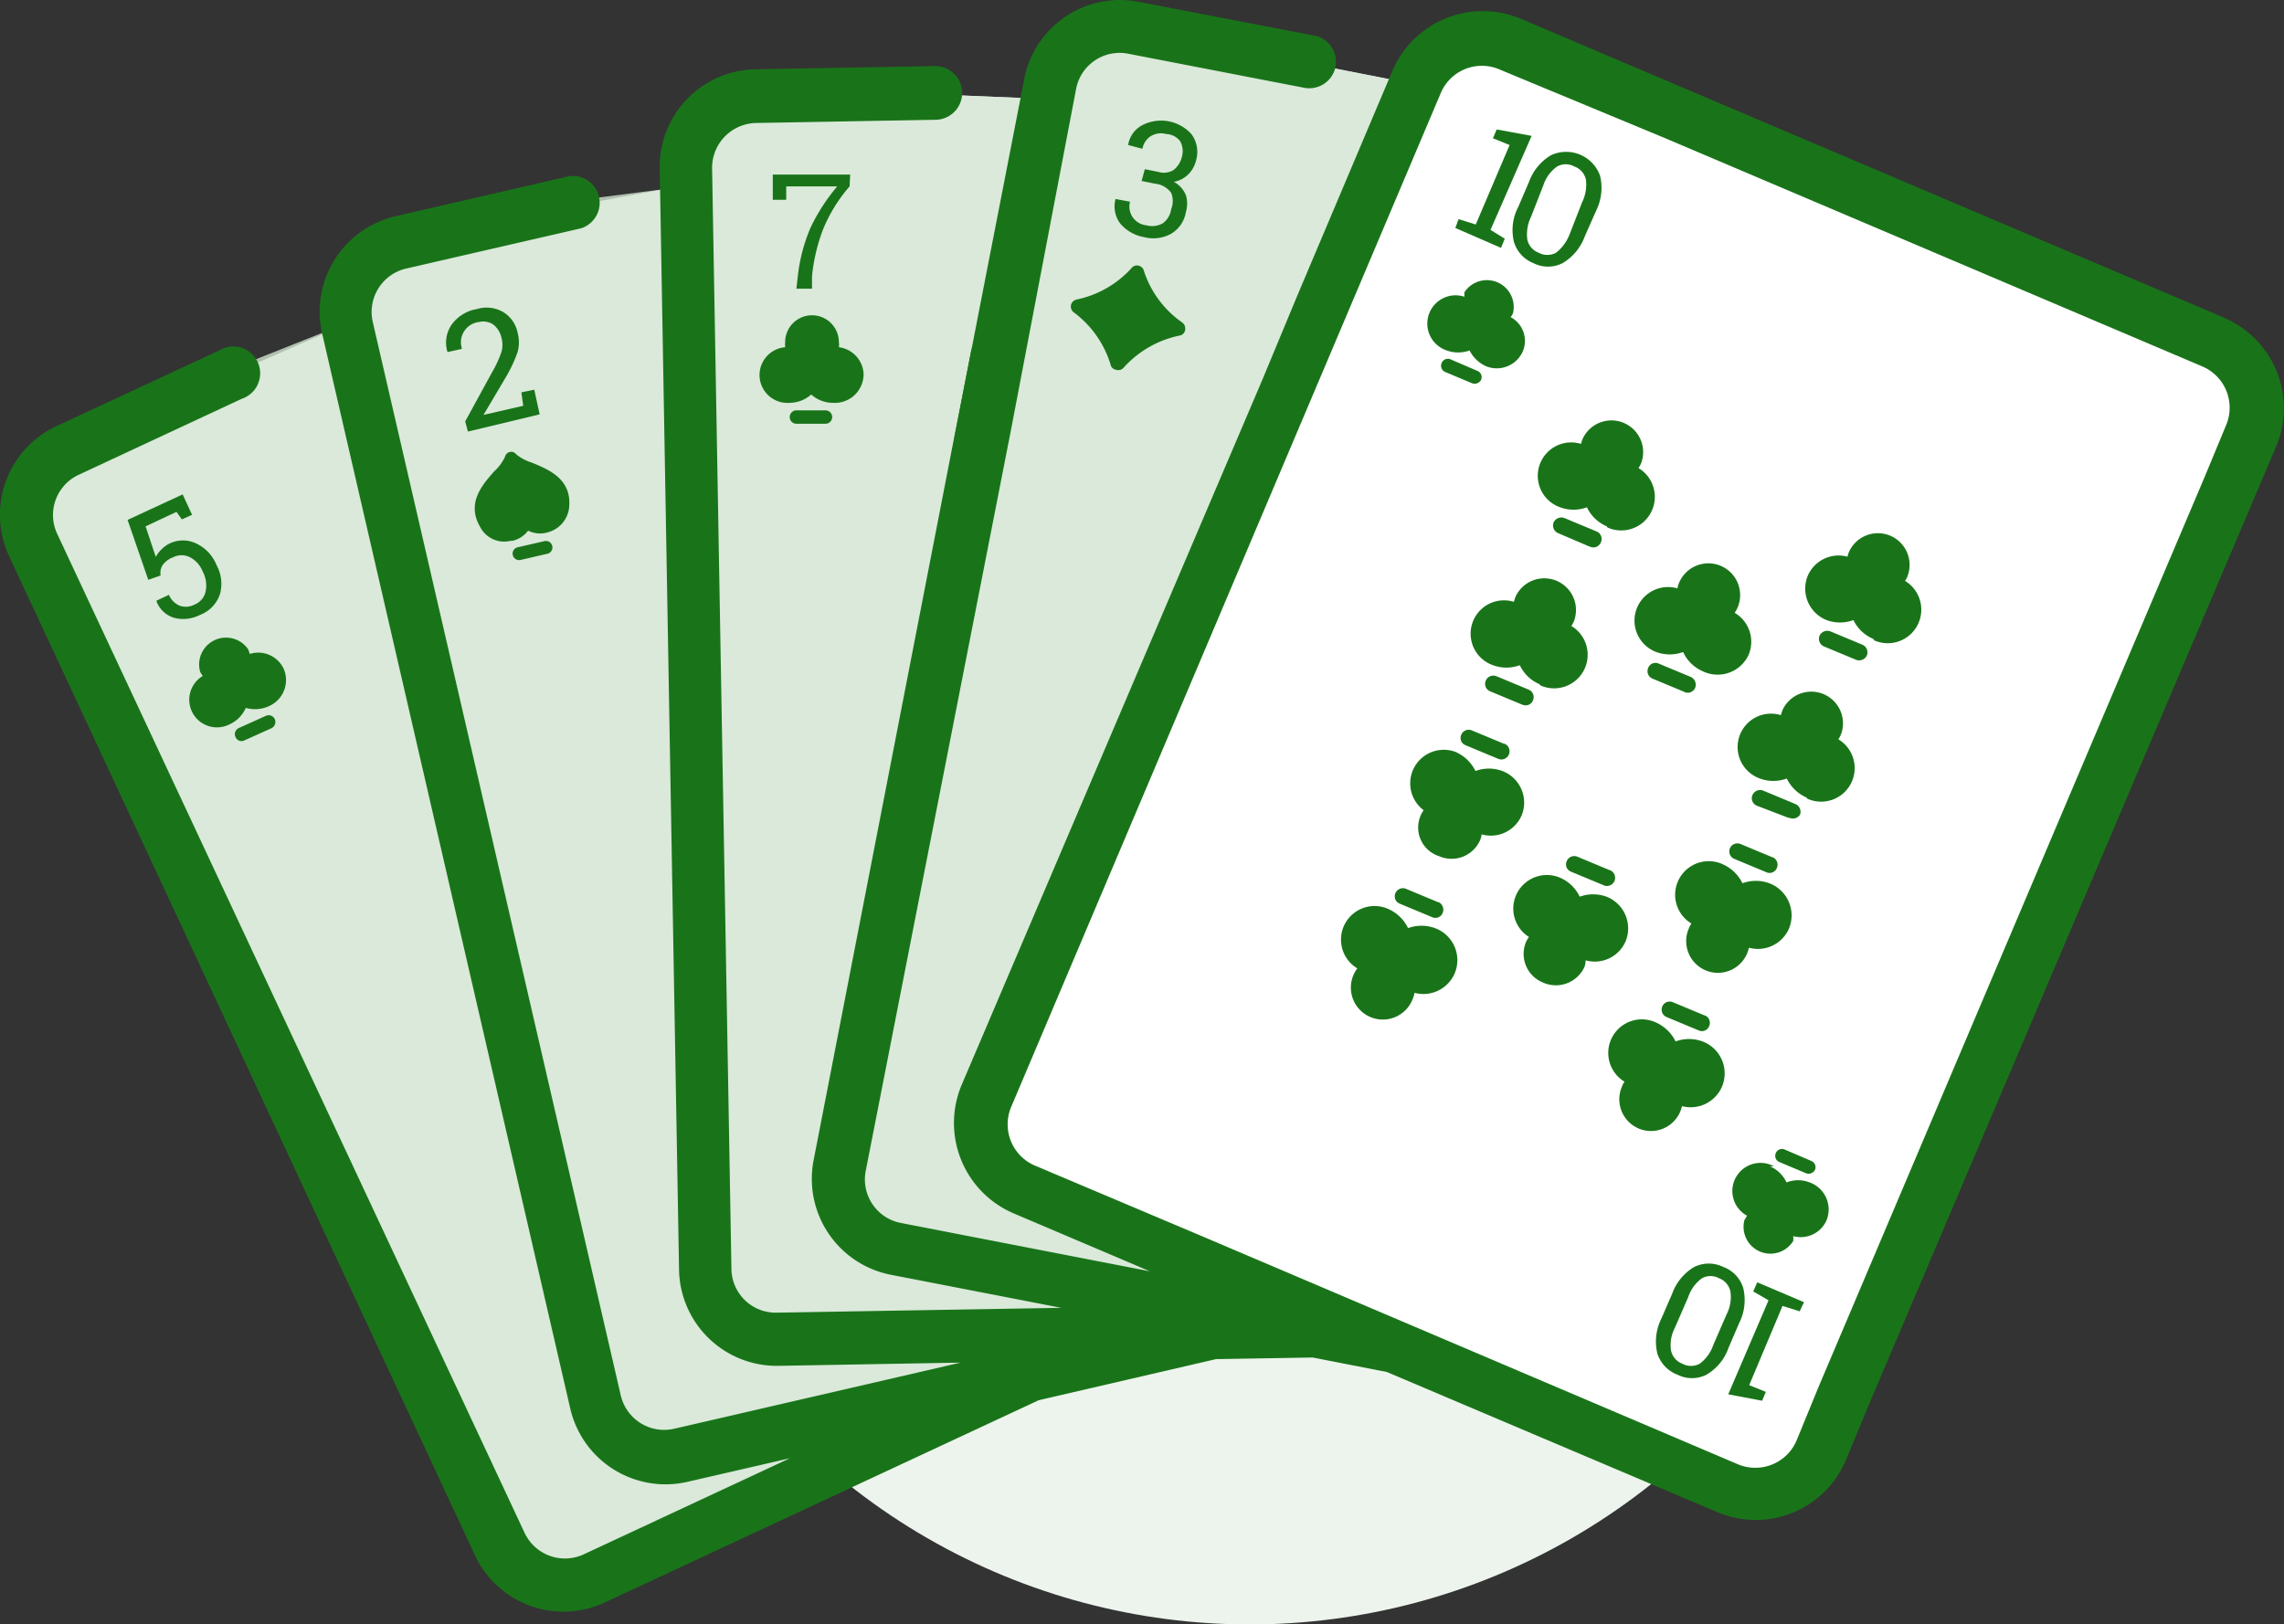
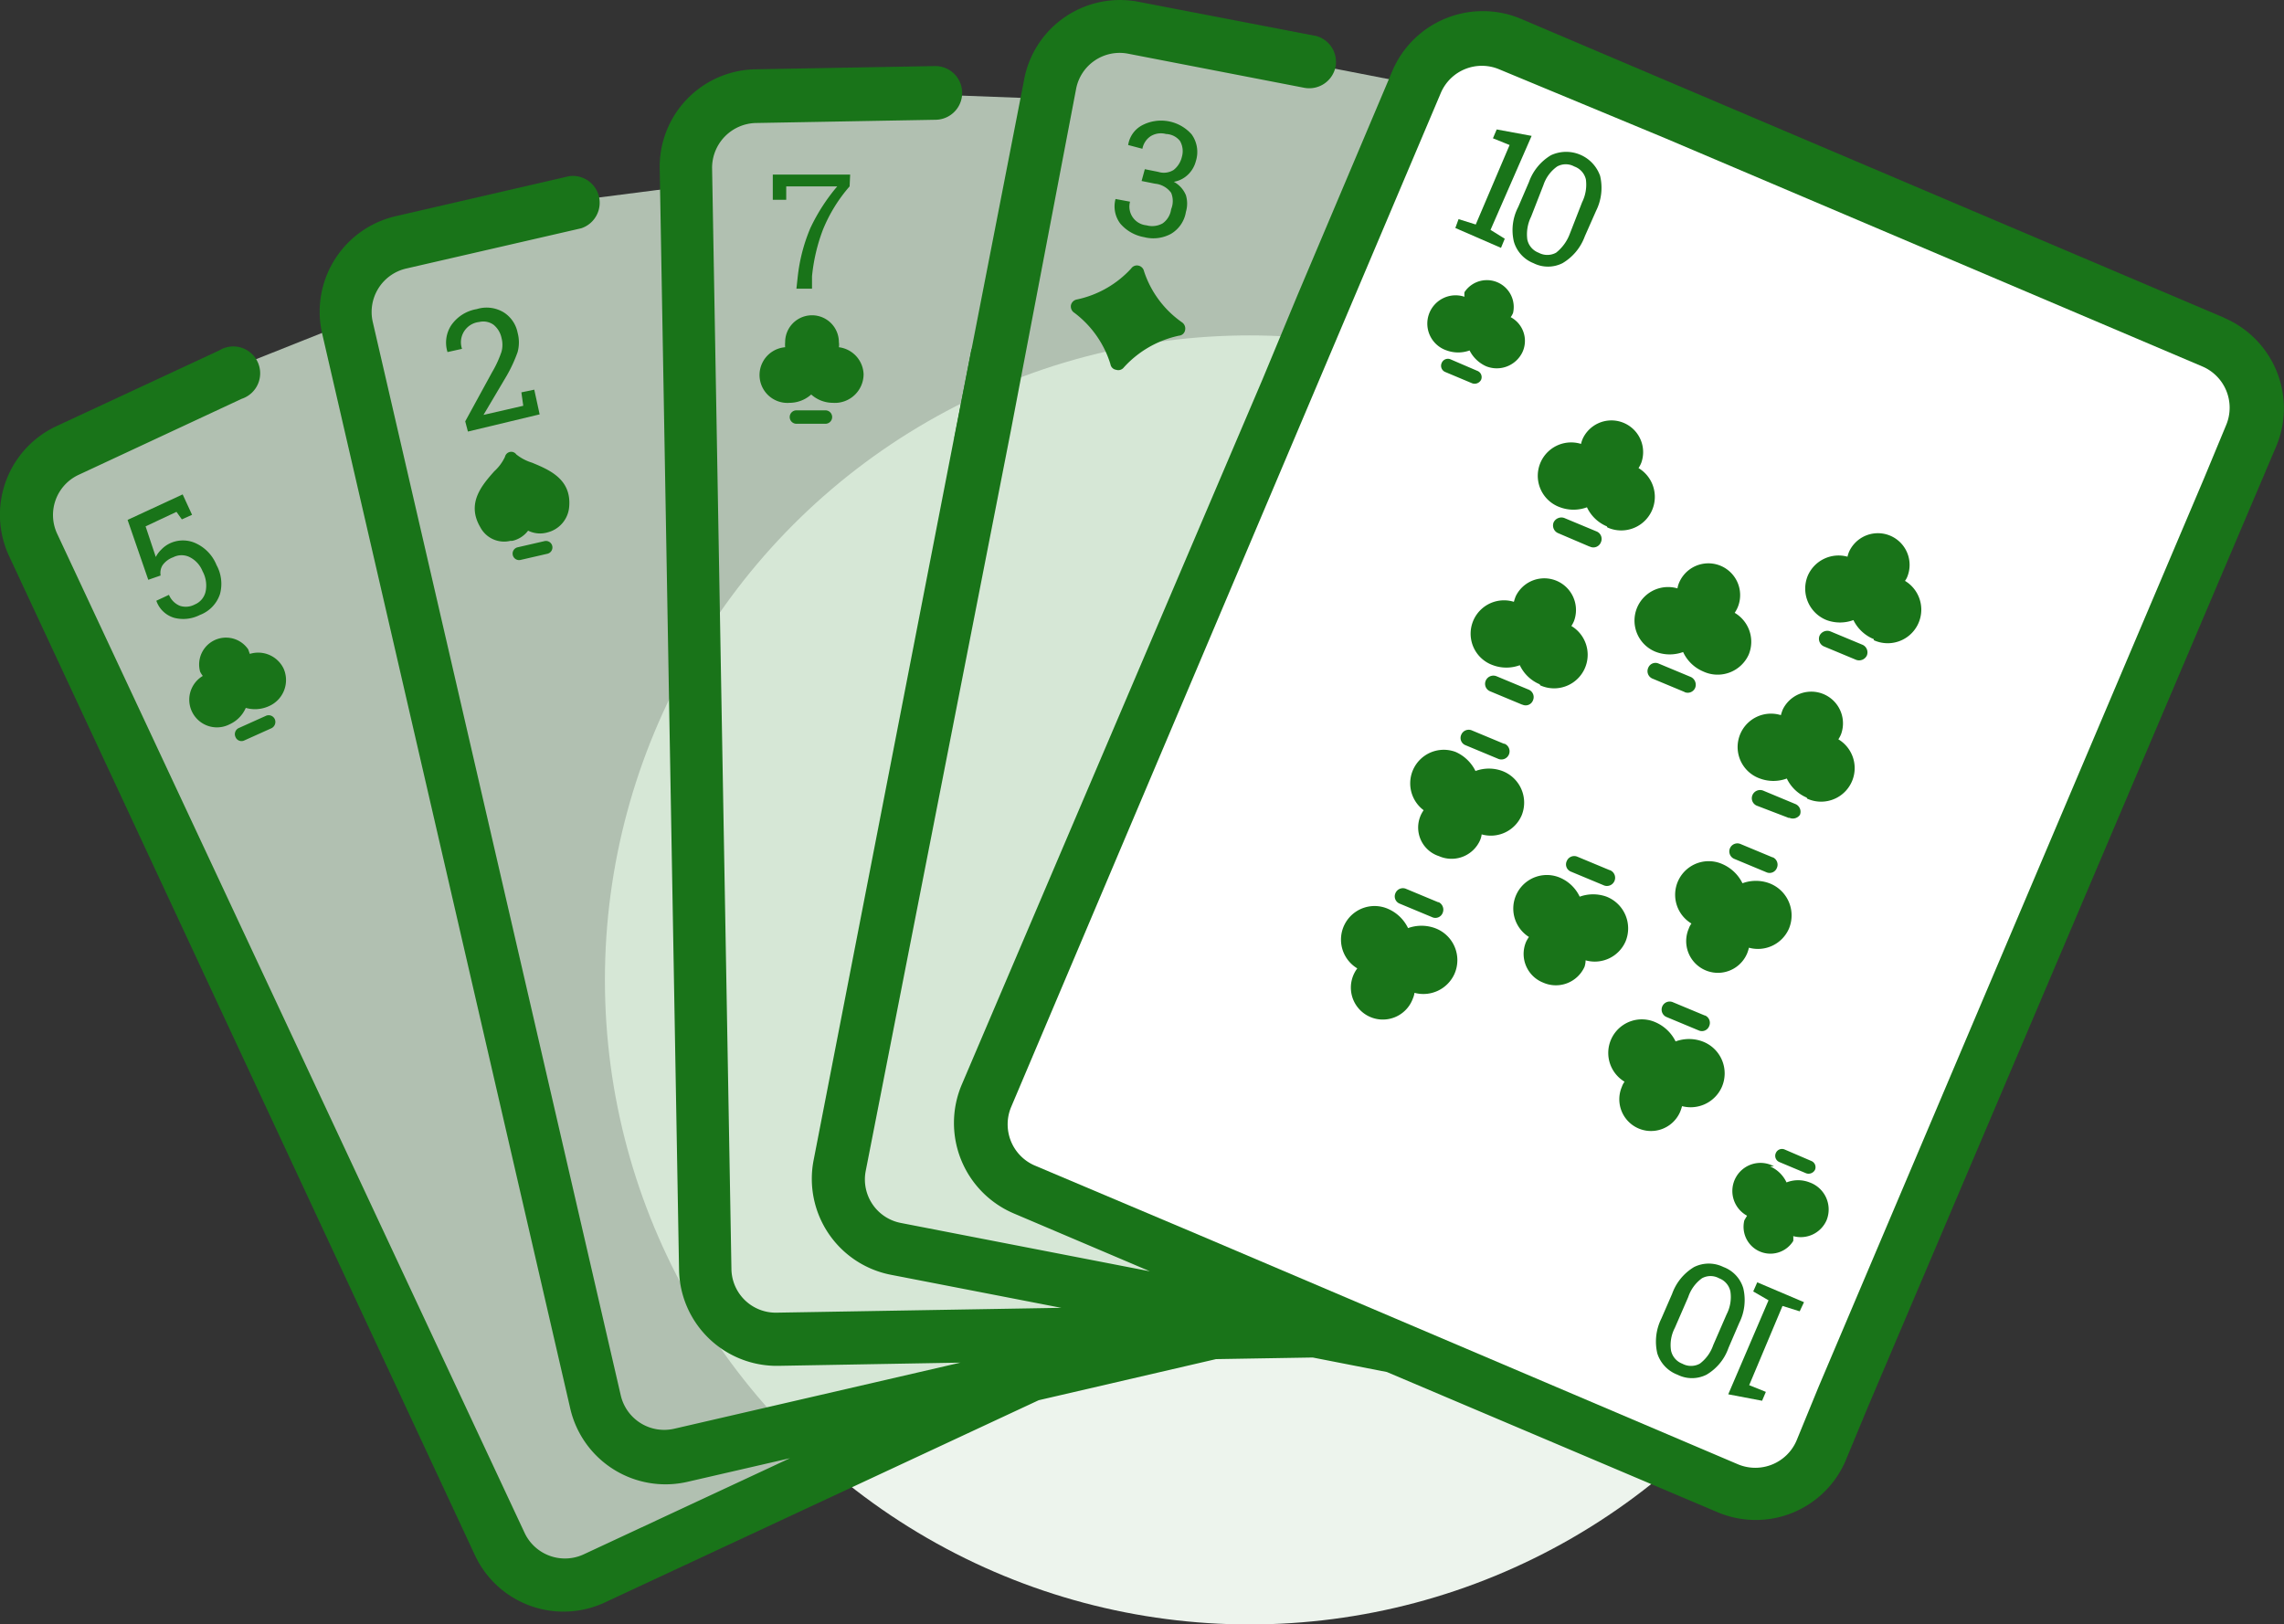
<svg xmlns="http://www.w3.org/2000/svg" viewBox="0 0 85.03 60.49">
  <rect x="0" y="0" width="85.03" height="60.49" fill="#333333" stroke="none" />
  <circle cx="46.52" cy="36.49" r="24" fill="#edf4ed" />
-   <path d="M52.8 3.16L42.74 1.18l-2.64.33-1.13 2.18-9.33-.4-3.05.8-1.25 2.84-5.43 1-6.55 1.98-.4 2.12-9.53 4.17-2.12 1.85-.33 1.33 2 4.83 5.82 12.5 10.06 21.04 1.6 1.26 3.38-1.13 11.7-5.23 6.34-2.03 5.96-.62 4.1-.26.86-46.6z" fill="#fff" />
  <g fill="#d1e3d1">
    <path d="M12.56 12.17L9.22 13.5l-6.5 3.34-1.5 1.66v2L13.8 47.2l5.78 11.14 1.33.68 6-2.5c.35-.03 5.33-3 5.33-3l-3-1-5 1-2-1z" opacity=".8" />
    <path d="M24.74 7.04l-3.5.45-7.64 2.35-.37 2.65 8 33 2 8h3l11-3-1-1h-8l-2-1-1.5-41.45z" opacity=".8" />
    <path d="M38.17 3.65l-2.64-.1-8.3-.05-2 2 1 28v15l1 1h14l-1-2-7-1-2-1 6.94-41.84z" opacity=".8" />
    <path d="M52.18 3.04l-4.33-.84-7.62-.7-2 3-7 41 4 2 11 1-9-5-1-1L52.18 3.04z" opacity=".8" />
  </g>
  <g fill="#197419">
    <path d="M36.95 19.36l-1.42-3.06.64-3.32 1.43 3.07-.65 3.3z" />
    <path d="M82.8 11.83L56.62.7a3.66 3.66 0 0 0-4.78 1.93L48.3 11 47 14.13 35.8 40.4a3.66 3.66 0 0 0 1.93 4.78l5.08 2.16-9.27-1.8a1.65 1.65 0 0 1-1.31-1.94l5.4-27.55 2.43-12.73A1.65 1.65 0 0 1 42 2l6.56 1.27a1 1 0 0 0 1.16-.78A1 1 0 0 0 49 1.34L42.4.07A3.63 3.63 0 0 0 38.12 3l-1.95 10-.65 3.3-5.23 26.9a3.64 3.64 0 0 0 2.88 4.27l6.34 1.23-10.6.18a1.65 1.65 0 0 1-1.68-1.62l-.72-41a1.67 1.67 0 0 1 1.63-1.68l6.68-.12a1 1 0 1 0 0-2l-6.68.12a3.63 3.63 0 0 0-3.58 3.7l.72 41a3.64 3.64 0 0 0 3.7 3.58l6.78-.12-10.65 2.46a1.66 1.66 0 0 1-2-1.24L13.88 12a1.66 1.66 0 0 1 1.24-2l6.52-1.5a1 1 0 0 0-.45-1.94l-6.5 1.5A3.65 3.65 0 0 0 12 12.45l9.23 40a3.64 3.64 0 0 0 4.36 2.73l3.82-.88-7.68 3.58a1.66 1.66 0 0 1-2.2-.8l-17.4-37.2a1.65 1.65 0 0 1 .8-2.2L9 14.85a1 1 0 1 0-.84-1.8L2.1 15.87a3.64 3.64 0 0 0-1.76 4.84l17.34 37.2a3.64 3.64 0 0 0 4.84 1.76l16.15-7.53 6.6-1.53 3.6-.06 2.76.54-1.32-.56 13.63 5.78a3.64 3.64 0 0 0 4.77-1.92l.83-2 15.2-35.77a3.66 3.66 0 0 0-1.93-4.78z" />
  </g>
  <path d="M67.7 51.65l-.82 2a1.67 1.67 0 0 1-2.17.88L44.67 46l-6.15-2.6a1.67 1.67 0 0 1-.88-2.17l16-37.77a1.66 1.66 0 0 1 2.17-.88L62 5.15l20 8.5a1.67 1.67 0 0 1 .88 2.17l-.83 2z" fill="#fff" />
  <g fill="#197419">
    <path d="M31.63 6.94a5.72 5.72 0 0 0-1 1.63 6.71 6.71 0 0 0-.4 1.72v.46h-.58l.05-.46a6.42 6.42 0 0 1 .47-1.8 7 7 0 0 1 1-1.55h-1.9v.5h-.5V6.5h2.88zm-.9 8.84h-1.08a.25.25 0 0 1 0-.5h1.08a.25.25 0 0 1 0 .5z" />
    <path d="M31 15a1.21 1.21 0 0 1-.8-.31 1.21 1.21 0 0 1-.8.31 1.038 1.038 0 0 1-.17-2.07 1.11 1.11 0 0 1 0-.19 1 1 0 0 1 2 0 .58.58 0 0 1 0 .19 1.05 1.05 0 0 1 .92 1A1.07 1.07 0 0 1 31 15zM6.77 19.34l-.2-.28-1.15.54.38 1.14a1 1 0 0 1 .2-.27 1.09 1.09 0 0 1 .31-.23 1.14 1.14 0 0 1 1 0 1.51 1.51 0 0 1 .75.8 1.45 1.45 0 0 1 .13 1.08 1.25 1.25 0 0 1-.75.78 1.36 1.36 0 0 1-.94.11 1 1 0 0 1-.68-.64l.47-.22a.75.75 0 0 0 .41.41.71.71 0 0 0 .55-.05.68.68 0 0 0 .41-.51 1.11 1.11 0 0 0-.12-.73 1 1 0 0 0-.47-.52.68.68 0 0 0-.62 0 .83.83 0 0 0-.4.3.54.54 0 0 0-.07.38l-.46.16-.77-2.23 2.05-.95.35.76zm3.33 7.78l-1 .45a.24.24 0 0 1-.33-.12.25.25 0 0 1 .12-.34l1-.45a.25.25 0 0 1 .34.12.26.26 0 0 1-.13.34z" />
    <path d="M10 26.3a1.25 1.25 0 0 1-.85.06 1.19 1.19 0 0 1-.6.61 1.03 1.03 0 0 1-1-1.8.86.86 0 0 1-.1-.16 1 1 0 0 1 1.79-.83l.06.17a1.05 1.05 0 0 1 1.26.55 1.06 1.06 0 0 1-.56 1.4zm46 1.4l-1.2-.5a.3.3 0 0 0-.4.16.29.29 0 0 0 .16.39l1.2.5a.305.305 0 1 0 .24-.56zm.65 2.66a1.25 1.25 0 0 1-1.49.71.79.79 0 0 1-.06.22 1.16 1.16 0 0 1-1.53.59 1.12 1.12 0 0 1-.57-1.71A1.25 1.25 0 0 1 54.19 28a1.5 1.5 0 0 1 .74.71 1.44 1.44 0 0 1 1 0 1.26 1.26 0 0 1 .72 1.65zm-3.1 3.24l-1.2-.5a.3.3 0 0 0-.4.16.29.29 0 0 0 .16.39l1.2.5a.29.29 0 0 0 .4-.16.31.31 0 0 0-.16-.4zm.6 2.66a1.27 1.27 0 0 1-1.49.71.83.83 0 0 1-.06.21 1.19 1.19 0 1 1-2.07-1.12 1.25 1.25 0 0 1 1.16-2.21 1.48 1.48 0 0 1 .73.71 1.47 1.47 0 0 1 1 0 1.27 1.27 0 0 1 .73 1.7zm2.52-10.02l-1.2-.5a.3.3 0 0 1-.16-.39.31.31 0 0 1 .4-.17l1.2.5a.3.3 0 0 1 .16.4.29.29 0 0 1-.39.16z" />
    <path d="M57.32 25.48a1.43 1.43 0 0 1-.74-.71 1.44 1.44 0 0 1-1 0 1.243 1.243 0 0 1 .78-2.36 1.72 1.72 0 0 1 .07-.21 1.18 1.18 0 0 1 2.17.92 1.14 1.14 0 0 1-.1.19 1.25 1.25 0 0 1-1.16 2.21zm1.85-5.13l-1.17-.5a.31.31 0 0 1-.16-.4.32.32 0 0 1 .4-.16l1.2.5a.3.3 0 0 1 .16.4.3.3 0 0 1-.42.16z" />
    <path d="M59.82 19.6a1.43 1.43 0 0 1-.74-.71 1.44 1.44 0 0 1-1 0 1.243 1.243 0 0 1 .78-2.36 1 1 0 0 1 .07-.21 1.18 1.18 0 0 1 2.17.92 1.14 1.14 0 0 1-.1.19 1.25 1.25 0 0 1-1.16 2.21zm.1 12.8l-1.2-.5a.3.3 0 0 0-.39.16.29.29 0 0 0 .16.4l1.2.5a.305.305 0 1 0 .24-.56zm.6 2.65a1.25 1.25 0 0 1-1.49.71.83.83 0 0 1-.04.24 1.17 1.17 0 0 1-1.54.59 1.15 1.15 0 0 1-.64-1.51 1.18 1.18 0 0 1 .11-.19 1.25 1.25 0 0 1 1.15-2.21 1.43 1.43 0 0 1 .74.71 1.47 1.47 0 0 1 1 0 1.27 1.27 0 0 1 .71 1.66zm2.2-9.28l-1.2-.5a.3.3 0 0 1-.16-.4.29.29 0 0 1 .39-.16l1.2.5a.32.32 0 0 1 .16.4.3.3 0 0 1-.4.16z" />
    <path d="M63.4 25a1.44 1.44 0 0 1-.74-.72 1.46 1.46 0 0 1-1 0 1.25 1.25 0 0 1 .79-2.37.83.83 0 0 1 .06-.21 1.183 1.183 0 0 1 2.18.92 1.28 1.28 0 0 1-.11.2 1.25 1.25 0 0 1 .52 1.56 1.27 1.27 0 0 1-1.7.62zm2.6 6.93l-1.2-.5a.3.3 0 1 0-.24.55l1.2.5a.29.29 0 0 0 .39-.16.3.3 0 0 0-.16-.4zm.6 2.65a1.26 1.26 0 0 1-1.49.71 1.42 1.42 0 0 1-.07.22 1.18 1.18 0 0 1-2.17-.93.69.69 0 0 1 .1-.19 1.25 1.25 0 0 1 1.16-2.21 1.5 1.5 0 0 1 .74.71 1.44 1.44 0 0 1 1 0 1.28 1.28 0 0 1 .73 1.69zm-3.12 3.24l-1.2-.5a.3.3 0 1 0-.24.55l1.2.5a.29.29 0 0 0 .39-.16.3.3 0 0 0-.16-.4z" />
    <path d="M64.1 40.48a1.27 1.27 0 0 1-1.48.71 1.72 1.72 0 0 1-.07.21 1.18 1.18 0 0 1-2.17-.93.69.69 0 0 1 .1-.19 1.25 1.25 0 0 1 1.16-2.21 1.5 1.5 0 0 1 .74.71 1.44 1.44 0 0 1 1 0 1.27 1.27 0 0 1 .72 1.7zm2.5-10.02L65.4 30a.3.3 0 0 1-.16-.39.31.31 0 0 1 .4-.17l1.2.5a.31.31 0 0 1 .17.4.32.32 0 0 1-.4.11z" />
    <path d="M67.26 29.7a1.46 1.46 0 0 1-.74-.71 1.44 1.44 0 0 1-1 0 1.243 1.243 0 0 1 .78-2.36 1.72 1.72 0 0 1 .07-.21 1.18 1.18 0 0 1 2.17.92 1.14 1.14 0 0 1-.1.19 1.25 1.25 0 0 1-1.16 2.21zm1.84-5.13l-1.2-.5a.31.31 0 0 1-.16-.4.32.32 0 0 1 .4-.16l1.2.5a.31.31 0 0 1 .16.4.32.32 0 0 1-.4.16z" />
    <path d="M69.76 23.8a1.46 1.46 0 0 1-.76-.71 1.44 1.44 0 0 1-1 0 1.26 1.26 0 0 1-.7-1.65 1.25 1.25 0 0 1 1.48-.71 1 1 0 0 1 .07-.21 1.18 1.18 0 0 1 2.17.92.69.69 0 0 1-.1.19 1.25 1.25 0 0 1-1.16 2.21zM54.8 14.27l-1-.42a.25.25 0 0 1-.13-.33.25.25 0 0 1 .33-.14l1 .43a.25.25 0 0 1 .14.33.27.27 0 0 1-.34.13z" />
    <path d="M55.33 13.64a1.27 1.27 0 0 1-.62-.59 1.25 1.25 0 0 1-.85 0 1.053 1.053 0 0 1 .66-2 .84.84 0 0 1 0-.17 1 1 0 0 1 1.81.77.65.65 0 0 1-.09.16 1 1 0 0 1 .44 1.3 1.06 1.06 0 0 1-1.35.53zm11.1 29.16l1 .43a.25.25 0 0 1 .14.33.27.27 0 0 1-.33.13l-1-.42a.25.25 0 0 1-.13-.33.25.25 0 0 1 .32-.14zm-.54.63a1.21 1.21 0 0 1 .62.6 1.17 1.17 0 0 1 .86 0 1.07 1.07 0 0 1 .63 1.41 1.05 1.05 0 0 1-1.24.59 1.21 1.21 0 0 1 0 .18 1 1 0 0 1-1.82-.77l.1-.17a1.047 1.047 0 0 1 1-1.84zM54.3 8.16l.64.2L56.2 5.4l-.62-.25.14-.33 1.3.24-1.53 3.5.53.33-.14.34-1.7-.74z" />
    <path d="M59 8.8a1.92 1.92 0 0 1-.83 1 1.2 1.2 0 0 1-1.08 0 1.23 1.23 0 0 1-.73-.8 1.86 1.86 0 0 1 .16-1.29l.4-.93a1.91 1.91 0 0 1 .82-1 1.34 1.34 0 0 1 1.83.77 1.92 1.92 0 0 1-.15 1.3zm-.1-1.27a1.47 1.47 0 0 0 .14-.85.67.67 0 0 0-.43-.48.66.66 0 0 0-.64 0 1.38 1.38 0 0 0-.51.69L57 8.07a1.48 1.48 0 0 0-.14.85.67.67 0 0 0 .42.49.68.68 0 0 0 .65 0 1.61 1.61 0 0 0 .51-.7zm8.1 41.3l-.64-.2-1.24 2.95.62.25-.14.33-1.26-.24 1.5-3.5-.57-.33.15-.34 1.74.74z" />
    <path d="M62.25 48.18a1.91 1.91 0 0 1 .82-1 1.23 1.23 0 0 1 1.09 0 1.21 1.21 0 0 1 .74.79 1.9 1.9 0 0 1-.15 1.29l-.4.93a1.87 1.87 0 0 1-.82 1 1.2 1.2 0 0 1-1.08 0 1.25 1.25 0 0 1-.75-.79 1.92 1.92 0 0 1 .15-1.3zm.1 1.27a1.37 1.37 0 0 0-.14.84.67.67 0 0 0 .42.49.68.68 0 0 0 .65 0 1.44 1.44 0 0 0 .5-.69l.5-1.15a1.4 1.4 0 0 0 .14-.85.67.67 0 0 0-.42-.49.66.66 0 0 0-.64 0 1.42 1.42 0 0 0-.51.7zM42.62 6.3l.5.1a.69.69 0 0 0 .57-.07.87.87 0 0 0 .31-.49.76.76 0 0 0-.07-.59.69.69 0 0 0-.52-.26.73.73 0 0 0-.57.08.72.72 0 0 0-.31.47L42 5.4a1 1 0 0 1 .51-.73 1.52 1.52 0 0 1 1.85.33 1.12 1.12 0 0 1 .16 1 1.06 1.06 0 0 1-.27.48 1 1 0 0 1-.55.29 1 1 0 0 1 .45.5 1.09 1.09 0 0 1 0 .62 1.16 1.16 0 0 1-.56.82 1.38 1.38 0 0 1-1 .12 1.51 1.51 0 0 1-.88-.5 1.06 1.06 0 0 1-.18-.92l.54.1a.7.7 0 0 0 .61.88.8.8 0 0 0 .6-.07.77.77 0 0 0 .32-.53.8.8 0 0 0 0-.61.84.84 0 0 0-.6-.34l-.5-.1zm-1.07 7.47a.25.25 0 0 1-.21-.21A3.79 3.79 0 0 0 40 11.65a.28.28 0 0 1-.13-.29.28.28 0 0 1 .23-.21A3.81 3.81 0 0 0 42.11 10a.26.26 0 0 1 .27-.11.27.27 0 0 1 .21.21A3.75 3.75 0 0 0 44 12a.28.28 0 0 1 .12.29.25.25 0 0 1-.23.21 3.85 3.85 0 0 0-2.05 1.18.26.26 0 0 1-.29.09zm-24.13 2.3l-.1-.38 1-1.83a4.11 4.11 0 0 0 .35-.76 1 1 0 0 0 0-.52.86.86 0 0 0-.3-.49.66.66 0 0 0-.53-.1.76.76 0 0 0-.64 1l-.54.12a1.18 1.18 0 0 1 .14-1 1.44 1.44 0 0 1 .95-.6 1.23 1.23 0 0 1 1 .12 1.16 1.16 0 0 1 .52.76 1.38 1.38 0 0 1 0 .72 5.37 5.37 0 0 1-.4.87L18 15.45l1.48-.34-.07-.5.48-.1.2.92zm1.65 4.07H19a1 1 0 0 1-1.12-.51c-.53-.9.08-1.58.52-2.08a1.69 1.69 0 0 0 .4-.54.24.24 0 0 1 .18-.18.23.23 0 0 1 .24.09 1.75 1.75 0 0 0 .59.31c.62.26 1.47.6 1.38 1.64a1.07 1.07 0 0 1-.79.95 1 1 0 0 1-.74-.06 1 1 0 0 1-.59.38z" />
    <path d="M20.38,20.62l-1,.23a.24.24,0,0,1-.11-.47l1-.23a.24.24,0,1,1,.11.47Z" />
  </g>
</svg>